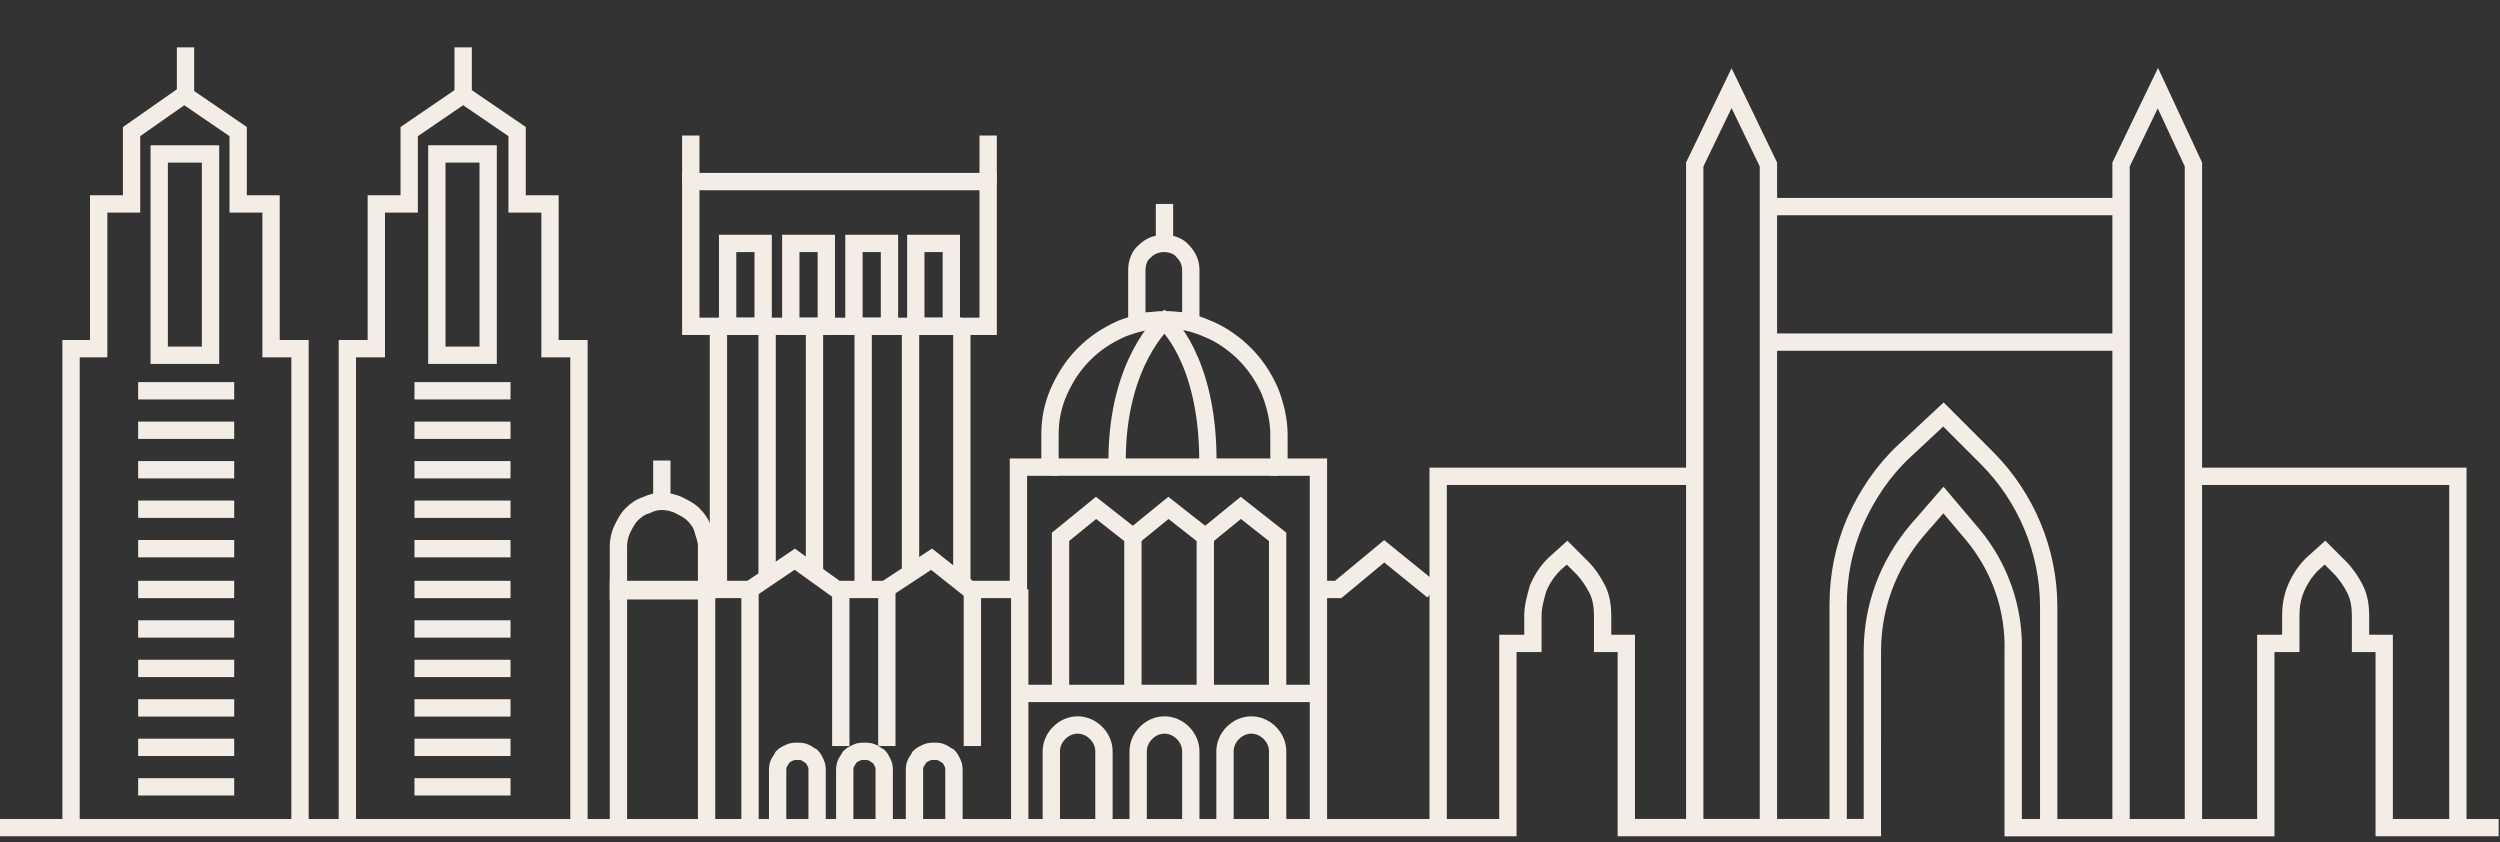
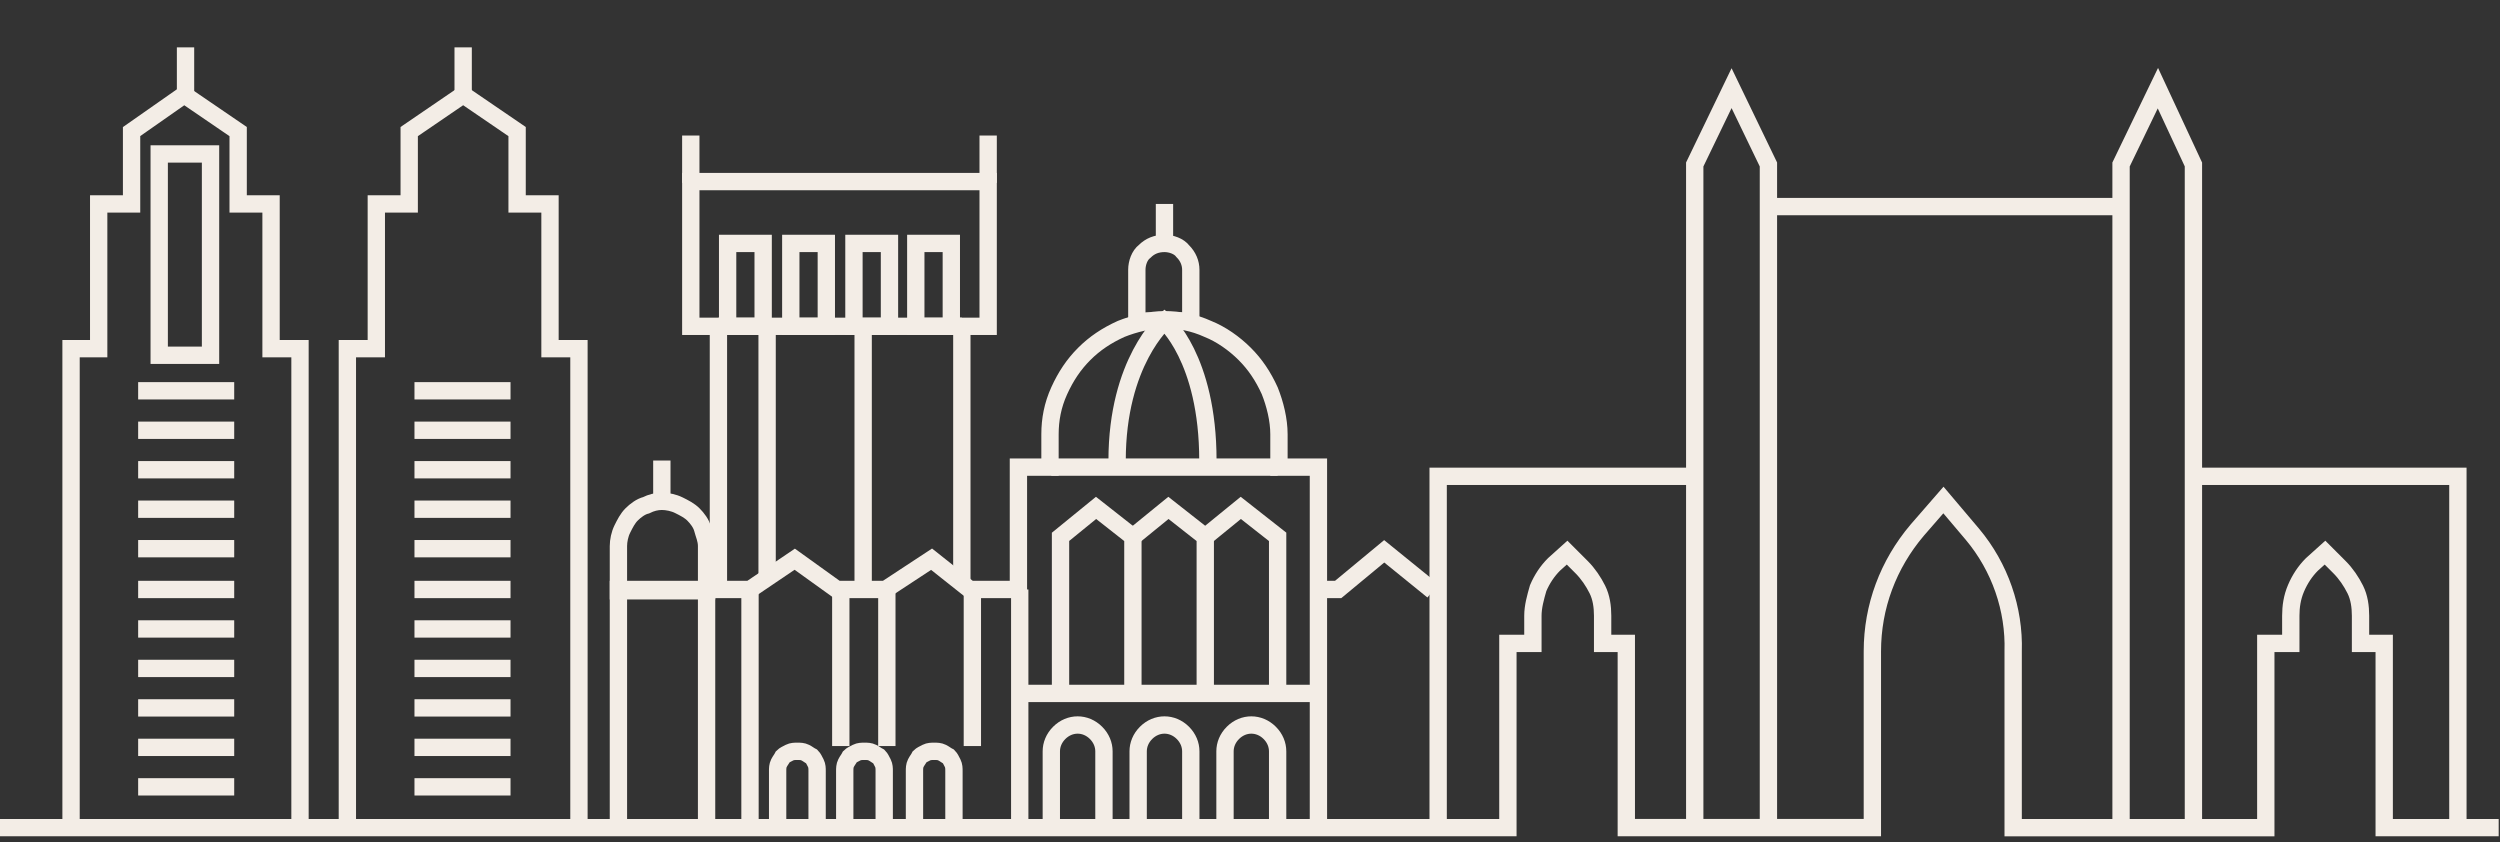
<svg xmlns="http://www.w3.org/2000/svg" version="1.1" id="Layer_1" x="0px" y="0px" viewBox="0 0 190 64" style="enable-background:new 0 0 190 64;" xml:space="preserve">
  <rect x="0" y="0" width="190" height="64" fill="#333333" stroke="none" />
  <style type="text/css">
	.st0{fill:none;stroke:#F3EDE6;stroke-width:1.317;stroke-miterlimit:10;}
</style>
  <g>
    <path class="st0" d="M186.8,62.9V36.2h-20.1" />
    <path class="st0" d="M128.9,36.2h-19.6v26.7" />
-     <path class="st0" d="M139.7,62.5V46c0-2.2,0.4-4.3,1.3-6.4c0.9-2,2.1-3.8,3.7-5.3l3-2.8l3.3,3.3c3,3,4.7,7.1,4.7,11.3v16.4" />
    <path class="st0" d="M0,62.9h114.6v-14h1.9v-2.1c0-0.7,0.2-1.4,0.4-2.1c0.3-0.7,0.7-1.3,1.2-1.8l1-0.9l1.1,1.1   c0.5,0.5,0.9,1.1,1.2,1.7c0.3,0.6,0.4,1.3,0.4,2v2.1h1.8v14h18.7V49.5c0-3.4,1.2-6.6,3.4-9.2l2-2.3l2.2,2.6   c2.1,2.5,3.2,5.7,3.1,8.9v13.4h19.2v-14h1.9v-2.1c0-0.7,0.1-1.4,0.4-2.1c0.3-0.7,0.7-1.3,1.2-1.8l1-0.9l1.1,1.1   c0.5,0.5,0.9,1.1,1.2,1.7c0.3,0.6,0.4,1.3,0.4,2v2.1h1.8v14h8.7" />
    <path class="st0" d="M134.4,62.9V12.5l-2.8-5.8l-2.8,5.8v50.4" />
    <path class="st0" d="M166.7,62.9V12.5L164,6.7l-2.8,5.8v50.4" />
    <path class="st0" d="M134.4,15.7h26.8" />
-     <path class="st0" d="M134.4,26h26.8" />
    <path class="st0" d="M47,63V44.8H57l3.4-2.3l3.2,2.3h3.7l3.5-2.3l2.9,2.3h3.7v-9.3h2.4V33c0-1.1,0.2-2.2,0.7-3.3s1.1-2,1.9-2.8   c0.8-0.8,1.7-1.4,2.8-1.9c1-0.4,2.2-0.7,3.3-0.7c1.1,0,2.2,0.2,3.3,0.7c1,0.4,2,1.1,2.8,1.9c0.8,0.8,1.4,1.7,1.9,2.8   c0.4,1,0.7,2.2,0.7,3.3v2.5h3v26.9" />
    <path class="st0" d="M50.3,38.1c0.4,0,0.9,0.1,1.3,0.3c0.4,0.2,0.8,0.4,1.1,0.7c0.3,0.3,0.6,0.7,0.7,1.1s0.3,0.8,0.3,1.3v3.4H47   v-3.4c0-0.4,0.1-0.9,0.3-1.3s0.4-0.8,0.7-1.1c0.3-0.3,0.7-0.6,1.1-0.7C49.5,38.2,49.9,38.1,50.3,38.1z" />
    <path class="st0" d="M88.5,18.5c0.5,0,1.1,0.2,1.4,0.6c0.4,0.4,0.6,0.9,0.6,1.4v3.9h-4.1v-3.9c0-0.5,0.2-1.1,0.6-1.4   C87.4,18.7,87.9,18.5,88.5,18.5L88.5,18.5z" />
    <path class="st0" d="M57,44.8v17.8" />
    <path class="st0" d="M63.9,44.8v11.9" />
    <path class="st0" d="M53.7,44.8v17.8" />
    <path class="st0" d="M67.4,44.8v11.9" />
    <path class="st0" d="M73.9,44.8v11.9" />
    <path class="st0" d="M77.5,44.8v17.9" />
    <path class="st0" d="M79.9,63v-5.9c0-0.5,0.2-1,0.6-1.4c0.4-0.4,0.9-0.6,1.4-0.6c0.5,0,1,0.2,1.4,0.6c0.4,0.4,0.6,0.9,0.6,1.4V63" />
    <path class="st0" d="M69.5,63v-4.4c0-0.2,0-0.4,0.1-0.6s0.2-0.3,0.3-0.5c0.1-0.1,0.3-0.2,0.5-0.3c0.2-0.1,0.4-0.1,0.6-0.1   c0.2,0,0.4,0,0.6,0.1s0.3,0.2,0.5,0.3c0.1,0.1,0.2,0.3,0.3,0.5c0.1,0.2,0.1,0.4,0.1,0.6V63" />
    <path class="st0" d="M59.1,63v-4.4c0-0.2,0-0.4,0.1-0.6c0.1-0.2,0.2-0.3,0.3-0.5c0.1-0.1,0.3-0.2,0.5-0.3c0.2-0.1,0.4-0.1,0.6-0.1   c0.2,0,0.4,0,0.6,0.1c0.2,0.1,0.3,0.2,0.5,0.3c0.1,0.1,0.2,0.3,0.3,0.5c0.1,0.2,0.1,0.4,0.1,0.6V63" />
    <path class="st0" d="M64.2,63v-4.4c0-0.2,0-0.4,0.1-0.6s0.2-0.3,0.3-0.5c0.1-0.1,0.3-0.2,0.5-0.3c0.2-0.1,0.4-0.1,0.6-0.1   c0.2,0,0.4,0,0.6,0.1c0.2,0.1,0.3,0.2,0.5,0.3c0.1,0.1,0.2,0.3,0.3,0.5c0.1,0.2,0.1,0.4,0.1,0.6V63" />
    <path class="st0" d="M86.5,63v-5.9c0-0.5,0.2-1,0.6-1.4c0.4-0.4,0.9-0.6,1.4-0.6c0.5,0,1,0.2,1.4,0.6c0.4,0.4,0.6,0.9,0.6,1.4V63" />
    <path class="st0" d="M93.1,63v-5.9c0-0.5,0.2-1,0.6-1.4c0.4-0.4,0.9-0.6,1.4-0.6c0.5,0,1,0.2,1.4,0.6c0.4,0.4,0.6,0.9,0.6,1.4V63" />
    <path class="st0" d="M86.1,52.3V40.8l-2.8-2.2l-2.7,2.2v11.5" />
    <path class="st0" d="M86.1,40.8l2.7-2.2l2.8,2.2v11.5" />
    <path class="st0" d="M91.6,40.8l2.7-2.2l2.8,2.2v11.5" />
    <path class="st0" d="M77.5,52.7h23" />
    <path class="st0" d="M88.5,15.5v3" />
    <path class="st0" d="M50.3,35v3" />
    <path class="st0" d="M79.9,35.5h17.2" />
    <path class="st0" d="M84.9,35c0-7.5,3.6-10.6,3.6-10.6s3.3,2.8,3.3,10.6" />
    <path class="st0" d="M100.1,44.8h1.6l3.5-2.9l3.7,3" />
    <path class="st0" d="M22.8,62.5v-36h-2.2v-11h-2.5V10l-4.1-2.8L10,10v5.5H7.5v11H5.4v36.2" />
    <path class="st0" d="M14.1,3.6v3.6" />
    <path class="st0" d="M44,63V26.5h-2.2v-11h-2.5V10l-4.1-2.8L31.1,10v5.5h-2.5v11h-2.2v36" />
    <path class="st0" d="M35.2,3.6v3.6" />
    <path class="st0" d="M54.6,44.7V24.8h-2.1v-11h22.6v11h-2v19.3" />
    <path class="st0" d="M52.5,10.3v3.6" />
    <path class="st0" d="M75.1,10.3v3.6" />
    <path class="st0" d="M16,11.7h-3.9V27H16V11.7z" />
-     <path class="st0" d="M37.1,11.7h-3.9V27h3.9V11.7z" />
    <path class="st0" d="M54.6,24.8h18.5" />
    <path class="st0" d="M58,18.5h-2.7v6.3H58V18.5z" />
    <path class="st0" d="M62.8,18.5h-2.7v6.3h2.7V18.5z" />
    <path class="st0" d="M67.6,18.5h-2.7v6.3h2.7V18.5z" />
    <path class="st0" d="M72.3,18.5h-2.7v6.3h2.7V18.5z" />
    <path class="st0" d="M58.3,24.7v19" />
-     <path class="st0" d="M61.9,24.7v19" />
    <path class="st0" d="M65.6,24.7v19.9" />
-     <path class="st0" d="M69.2,24.7v19" />
    <path class="st0" d="M10.5,29.7h7.3" />
    <path class="st0" d="M10.5,32.7h7.3" />
    <path class="st0" d="M10.5,35.7h7.3" />
    <path class="st0" d="M10.5,38.7h7.3" />
    <path class="st0" d="M10.5,41.7h7.3" />
    <path class="st0" d="M10.5,44.8h7.3" />
    <path class="st0" d="M10.5,47.8h7.3" />
    <path class="st0" d="M10.5,50.8h7.3" />
    <path class="st0" d="M10.5,53.8h7.3" />
    <path class="st0" d="M10.5,56.8h7.3" />
    <path class="st0" d="M10.5,59.8h7.3" />
    <path class="st0" d="M31.5,29.7h7.3" />
    <path class="st0" d="M31.5,32.7h7.3" />
    <path class="st0" d="M31.5,35.7h7.3" />
    <path class="st0" d="M31.5,38.7h7.3" />
    <path class="st0" d="M31.5,41.7h7.3" />
    <path class="st0" d="M31.5,44.8h7.3" />
    <path class="st0" d="M31.5,47.8h7.3" />
    <path class="st0" d="M31.5,50.8h7.3" />
    <path class="st0" d="M31.5,53.8h7.3" />
    <path class="st0" d="M31.5,56.8h7.3" />
    <path class="st0" d="M31.5,59.8h7.3" />
  </g>
</svg>